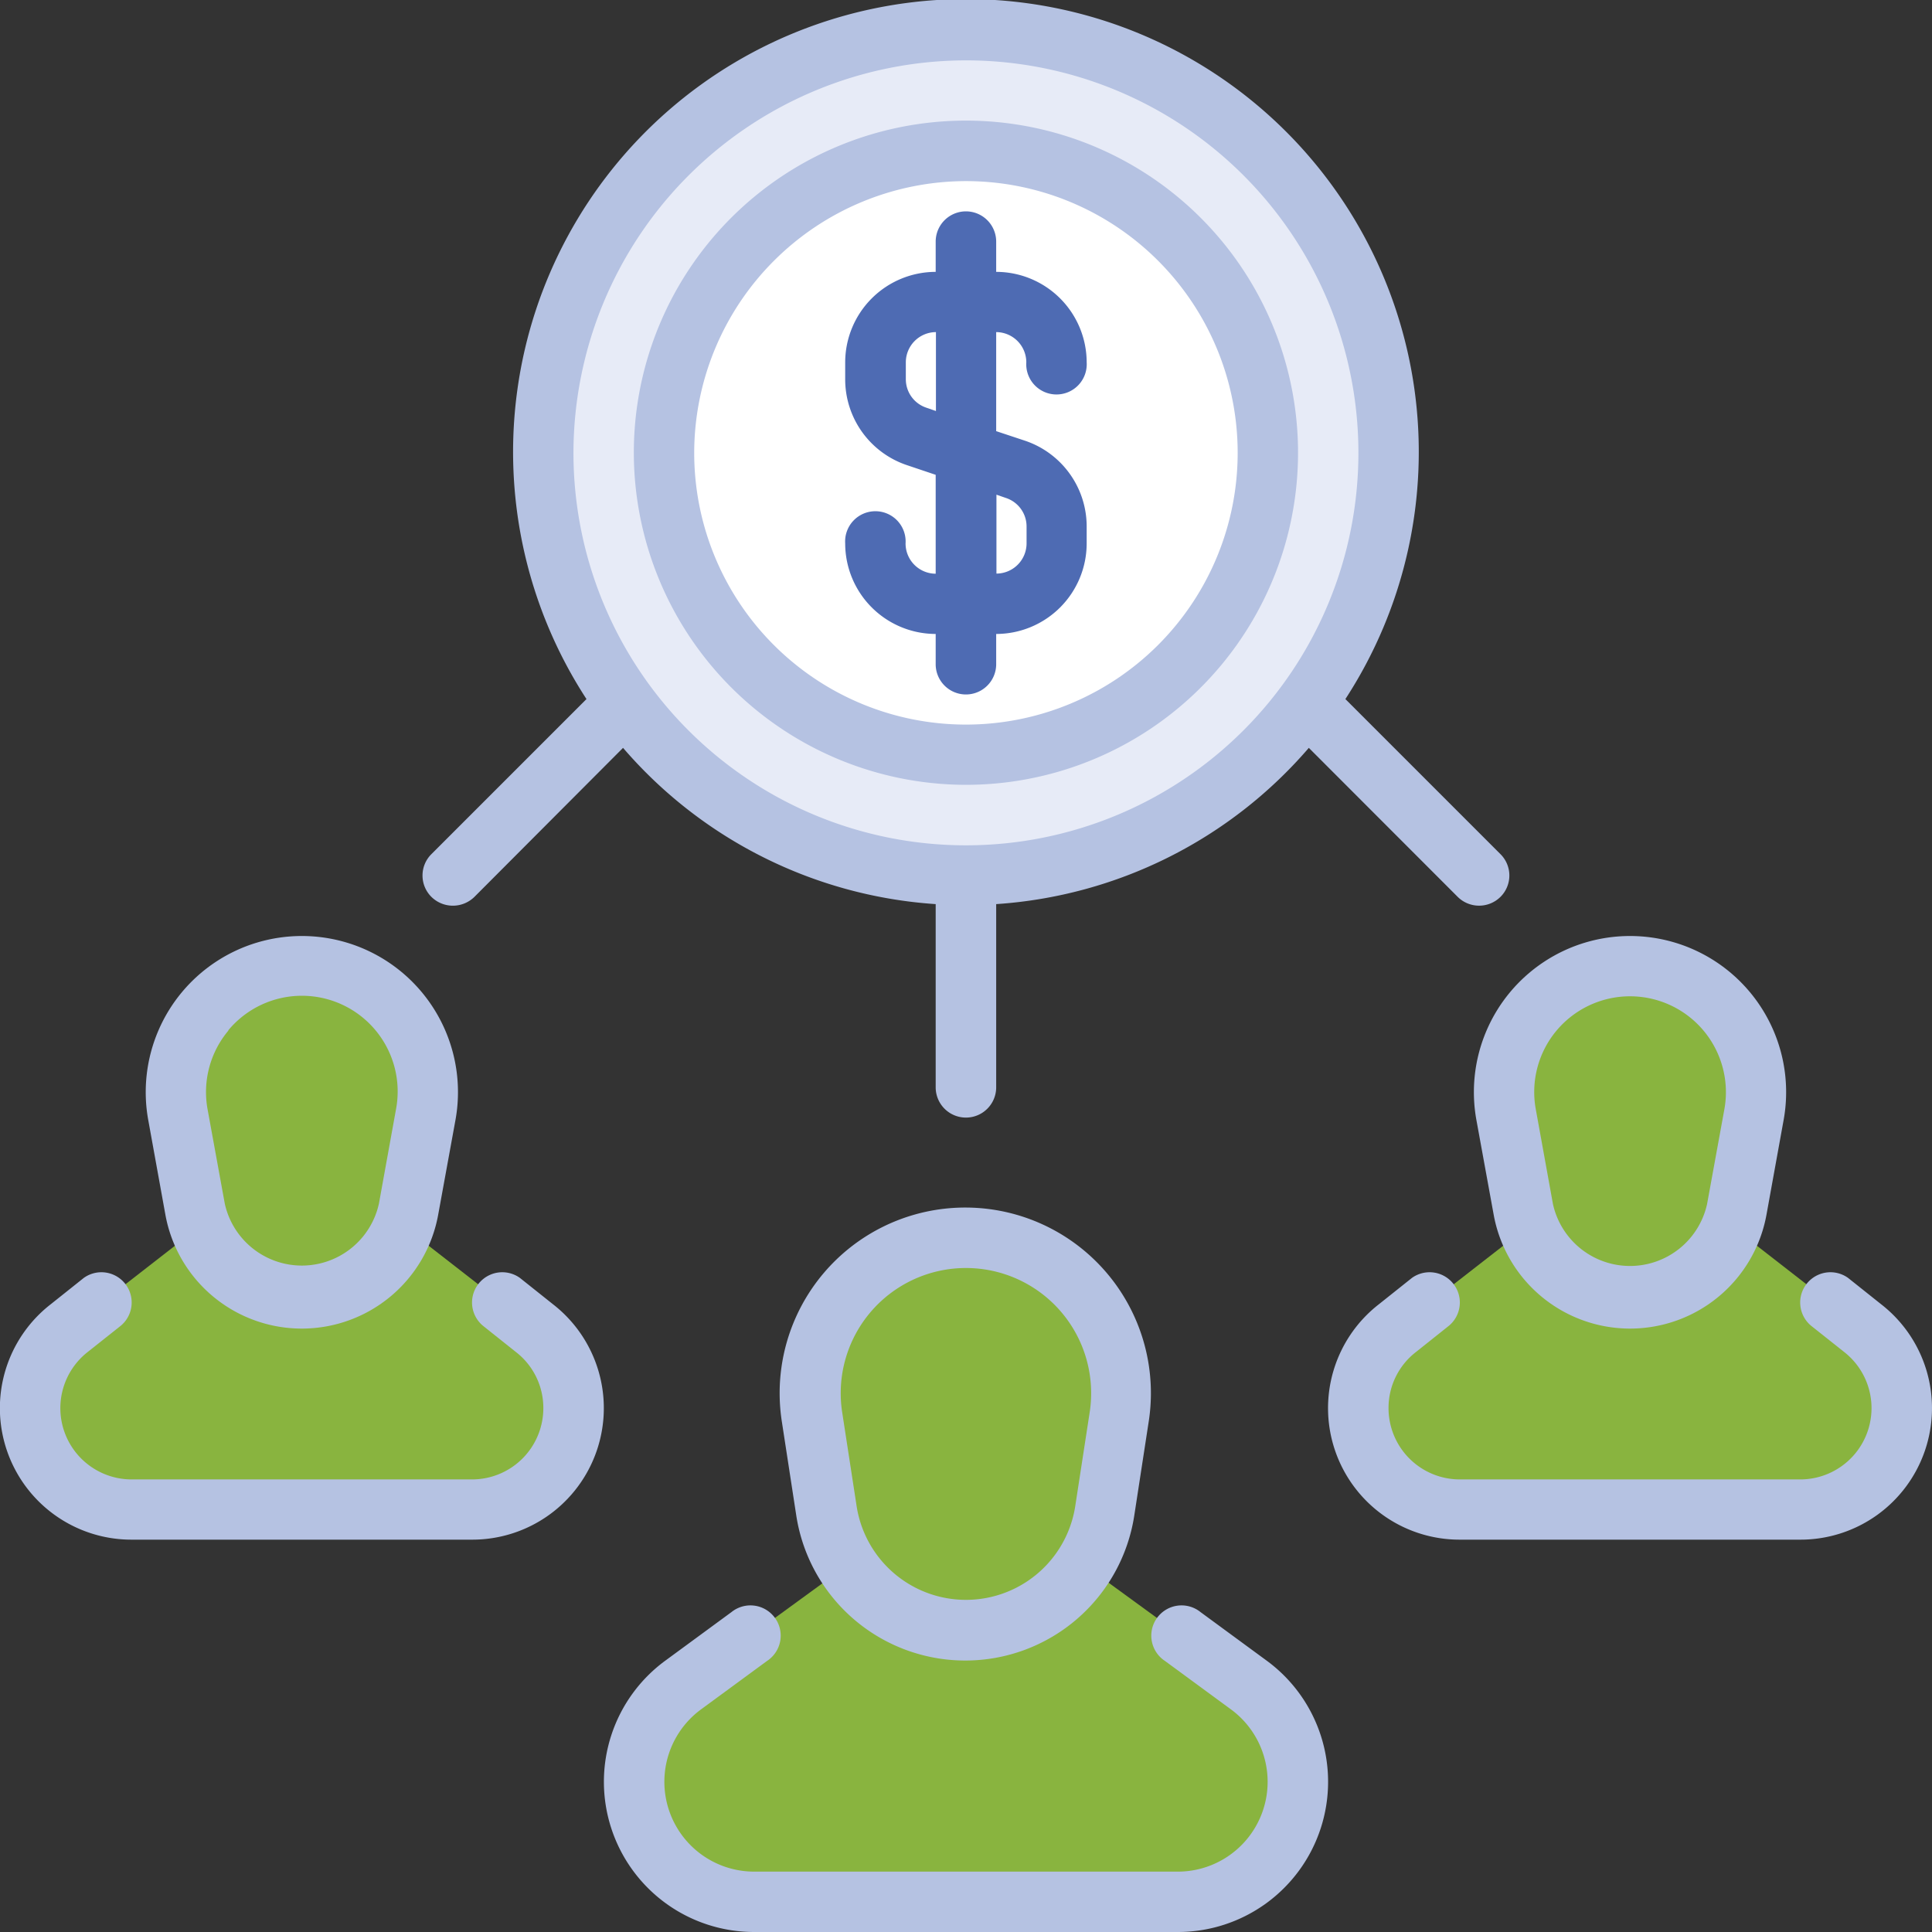
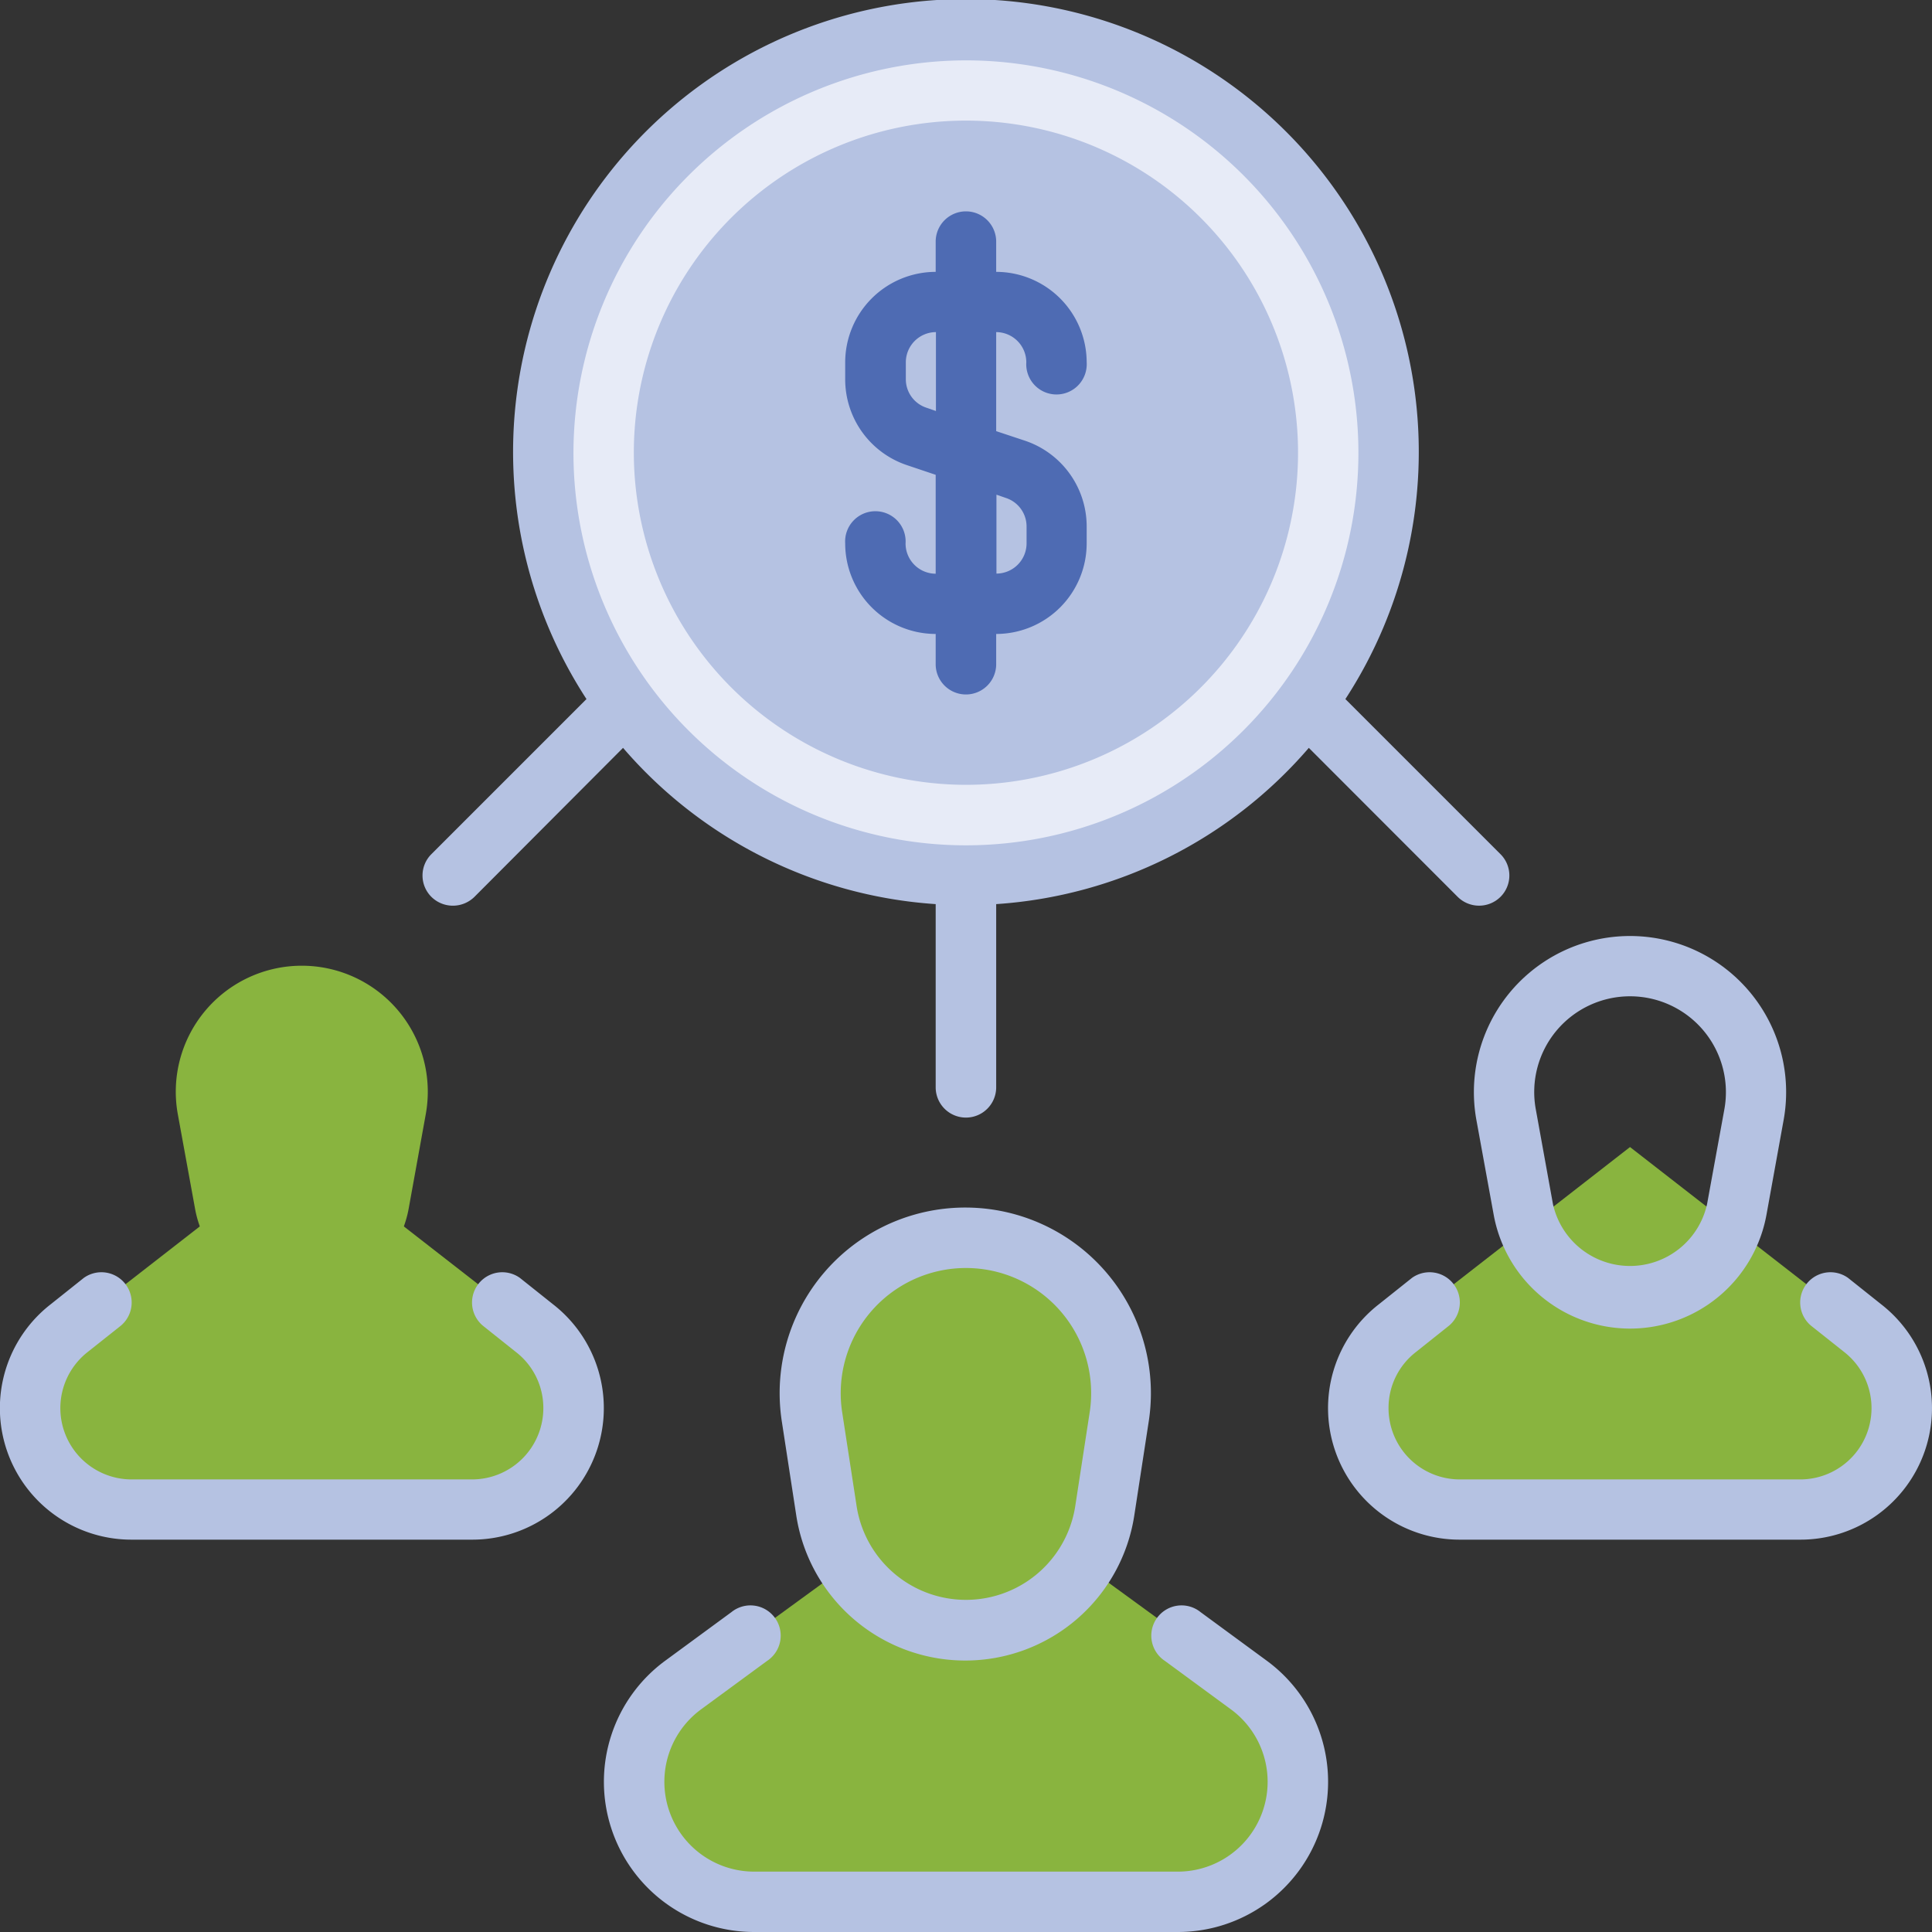
<svg xmlns="http://www.w3.org/2000/svg" id="Layer_1" data-name="Layer 1" viewBox="0 0 146.89 146.89">
  <rect x="0" y="0" width="146.89" height="146.89" fill="#333333" stroke="none" />
  <defs>
    <style>.cls-1{fill:#89b43f;}.cls-2{fill:#e7ebf7;}.cls-3{fill:#fff;}.cls-4{fill:#b5c2e2;}.cls-5{fill:#4e6bb3;}</style>
  </defs>
  <path class="cls-1" d="M58.88,145.93a9.13,9.13,0,0,1-5.37-16.51L75,113.76l21.49,15.66a9.13,9.13,0,0,1-5.37,16.51Z" transform="translate(-1.56 -1.33)" />
  <circle class="cls-2" cx="73.44" cy="34.43" r="32.13" />
  <circle class="cls-3" cx="73.44" cy="34.43" r="22.95" />
  <path class="cls-1" d="M75,125.27a10.65,10.65,0,0,1-10.58-9.07L63.32,109a11.82,11.82,0,1,1,23.36,0l-1.1,7.16A10.65,10.65,0,0,1,75,125.27Z" transform="translate(-1.56 -1.33)" />
  <path class="cls-1" d="M112.54,116.09a7.71,7.71,0,0,1-4.73-13.79l17.68-13.76,17.69,13.76a7.71,7.71,0,0,1-4.74,13.79Z" transform="translate(-1.56 -1.33)" />
-   <path class="cls-1" d="M125.49,100a8.25,8.25,0,0,1-8.12-6.77l-1.3-7.18a9.58,9.58,0,1,1,18.85,0l-1.31,7.18A8.25,8.25,0,0,1,125.49,100Z" transform="translate(-1.56 -1.33)" />
  <path class="cls-1" d="M11.56,116.09A7.71,7.71,0,0,1,6.82,102.3L24.51,88.54,42.19,102.3a7.71,7.71,0,0,1-4.73,13.79Z" transform="translate(-1.56 -1.33)" />
  <path class="cls-1" d="M24.51,100a8.24,8.24,0,0,1-8.12-6.77l-1.31-7.18a9.58,9.58,0,1,1,18.85,0l-1.3,7.18A8.26,8.26,0,0,1,24.51,100Z" transform="translate(-1.56 -1.33)" />
-   <path class="cls-4" d="M75,61A25.25,25.25,0,1,0,49.75,35.76,25.28,25.28,0,0,0,75,61ZM75,15.1A20.66,20.66,0,1,1,54.34,35.76,20.69,20.69,0,0,1,75,15.1Z" transform="translate(-1.56 -1.33)" />
+   <path class="cls-4" d="M75,61A25.25,25.25,0,1,0,49.75,35.76,25.28,25.28,0,0,0,75,61ZM75,15.1Z" transform="translate(-1.56 -1.33)" />
  <path class="cls-5" d="M70.41,42.65a2.3,2.3,0,1,0-4.59,0,6.89,6.89,0,0,0,6.88,6.88v2.3a2.3,2.3,0,0,0,4.6,0v-2.3a6.89,6.89,0,0,0,6.88-6.88V41.36a6.88,6.88,0,0,0-4.71-6.53l-2.17-.72V26.58a2.3,2.3,0,0,1,2.29,2.29,2.3,2.3,0,1,0,4.59,0A6.89,6.89,0,0,0,77.3,22v-2.3a2.3,2.3,0,0,0-4.6,0V22a6.89,6.89,0,0,0-6.88,6.88v1.29a6.88,6.88,0,0,0,4.71,6.53l2.17.73v7.52A2.3,2.3,0,0,1,70.41,42.65ZM72,32.33a2.28,2.28,0,0,1-1.57-2.17V28.87a2.3,2.3,0,0,1,2.29-2.29v6Zm5.32,6.61.72.25a2.28,2.28,0,0,1,1.57,2.17v1.29a2.3,2.3,0,0,1-2.29,2.29Z" transform="translate(-1.56 -1.33)" />
  <path class="cls-4" d="M75,93.14a14.11,14.11,0,0,0-14,16.25l1.1,7.16a13,13,0,0,0,25.7,0l1.1-7.16A14.11,14.11,0,0,0,75,93.14Zm9.41,15.56-1.1,7.15a8.41,8.41,0,0,1-16.62,0l-1.1-7.15a9.52,9.52,0,1,1,18.82,0Z" transform="translate(-1.56 -1.33)" />
  <path class="cls-4" d="M97.84,127.57l-5-3.67a2.3,2.3,0,1,0-2.71,3.71l5,3.67a6.83,6.83,0,0,1-4,12.35H58.88a6.83,6.83,0,0,1-4-12.35l5-3.67a2.3,2.3,0,1,0-2.71-3.71l-5,3.67a11.42,11.42,0,0,0,6.72,20.65H91.12a11.42,11.42,0,0,0,6.72-20.65Z" transform="translate(-1.56 -1.33)" />
  <path class="cls-4" d="M113.81,86.48l1.31,7.18a10.54,10.54,0,0,0,20.75,0l1.3-7.18a11.87,11.87,0,1,0-23.36,0Zm6.09-6.79a7.29,7.29,0,0,1,12.76,6l-1.31,7.18a6,6,0,0,1-11.72,0l-1.3-7.18A7.28,7.28,0,0,1,119.9,79.69Z" transform="translate(-1.56 -1.33)" />
  <path class="cls-4" d="M144.58,100.49l-2.51-2a2.3,2.3,0,0,0-2.82,3.63l2.52,2a5.42,5.42,0,0,1-3.33,9.69h-25.9a5.42,5.42,0,0,1-5.41-5.42,5.37,5.37,0,0,1,2.09-4.27l2.51-2a2.3,2.3,0,0,0-2.82-3.63l-2.51,2a10,10,0,0,0,6.14,17.9h25.9a10,10,0,0,0,6.14-17.9Z" transform="translate(-1.56 -1.33)" />
-   <path class="cls-4" d="M14.13,93.66a10.54,10.54,0,0,0,20.75,0l1.31-7.18a11.87,11.87,0,1,0-23.36,0Zm4.79-14a7.28,7.28,0,0,1,12.75,6l-1.3,7.18a6,6,0,0,1-11.72,0l-1.31-7.18A7.28,7.28,0,0,1,18.92,79.69Z" transform="translate(-1.56 -1.33)" />
  <path class="cls-4" d="M43.6,100.49l-2.51-2a2.3,2.3,0,0,0-2.82,3.63l2.51,2a5.37,5.37,0,0,1,2.09,4.27,5.42,5.42,0,0,1-5.41,5.42H11.56a5.42,5.42,0,0,1-3.33-9.69l2.52-2a2.3,2.3,0,0,0-2.82-3.63l-2.51,2a10,10,0,0,0,6.14,17.9h25.9a10,10,0,0,0,6.14-17.9Z" transform="translate(-1.56 -1.33)" />
  <path class="cls-4" d="M36,70.19a2.34,2.34,0,0,0,1.63-.67L48.93,58.19A34.37,34.37,0,0,0,72.7,70.07V84a2.3,2.3,0,0,0,4.6,0V70.07a34.37,34.37,0,0,0,23.77-11.88l11.32,11.33a2.31,2.31,0,0,0,3.25,0,2.29,2.29,0,0,0,0-3.25L103.85,54.48a34.43,34.43,0,1,0-57.7,0L34.36,66.27a2.29,2.29,0,0,0,0,3.25A2.33,2.33,0,0,0,36,70.19ZM75,5.92A29.84,29.84,0,1,1,45.16,35.76,29.88,29.88,0,0,1,75,5.92Z" transform="translate(-1.56 -1.33)" />
</svg>